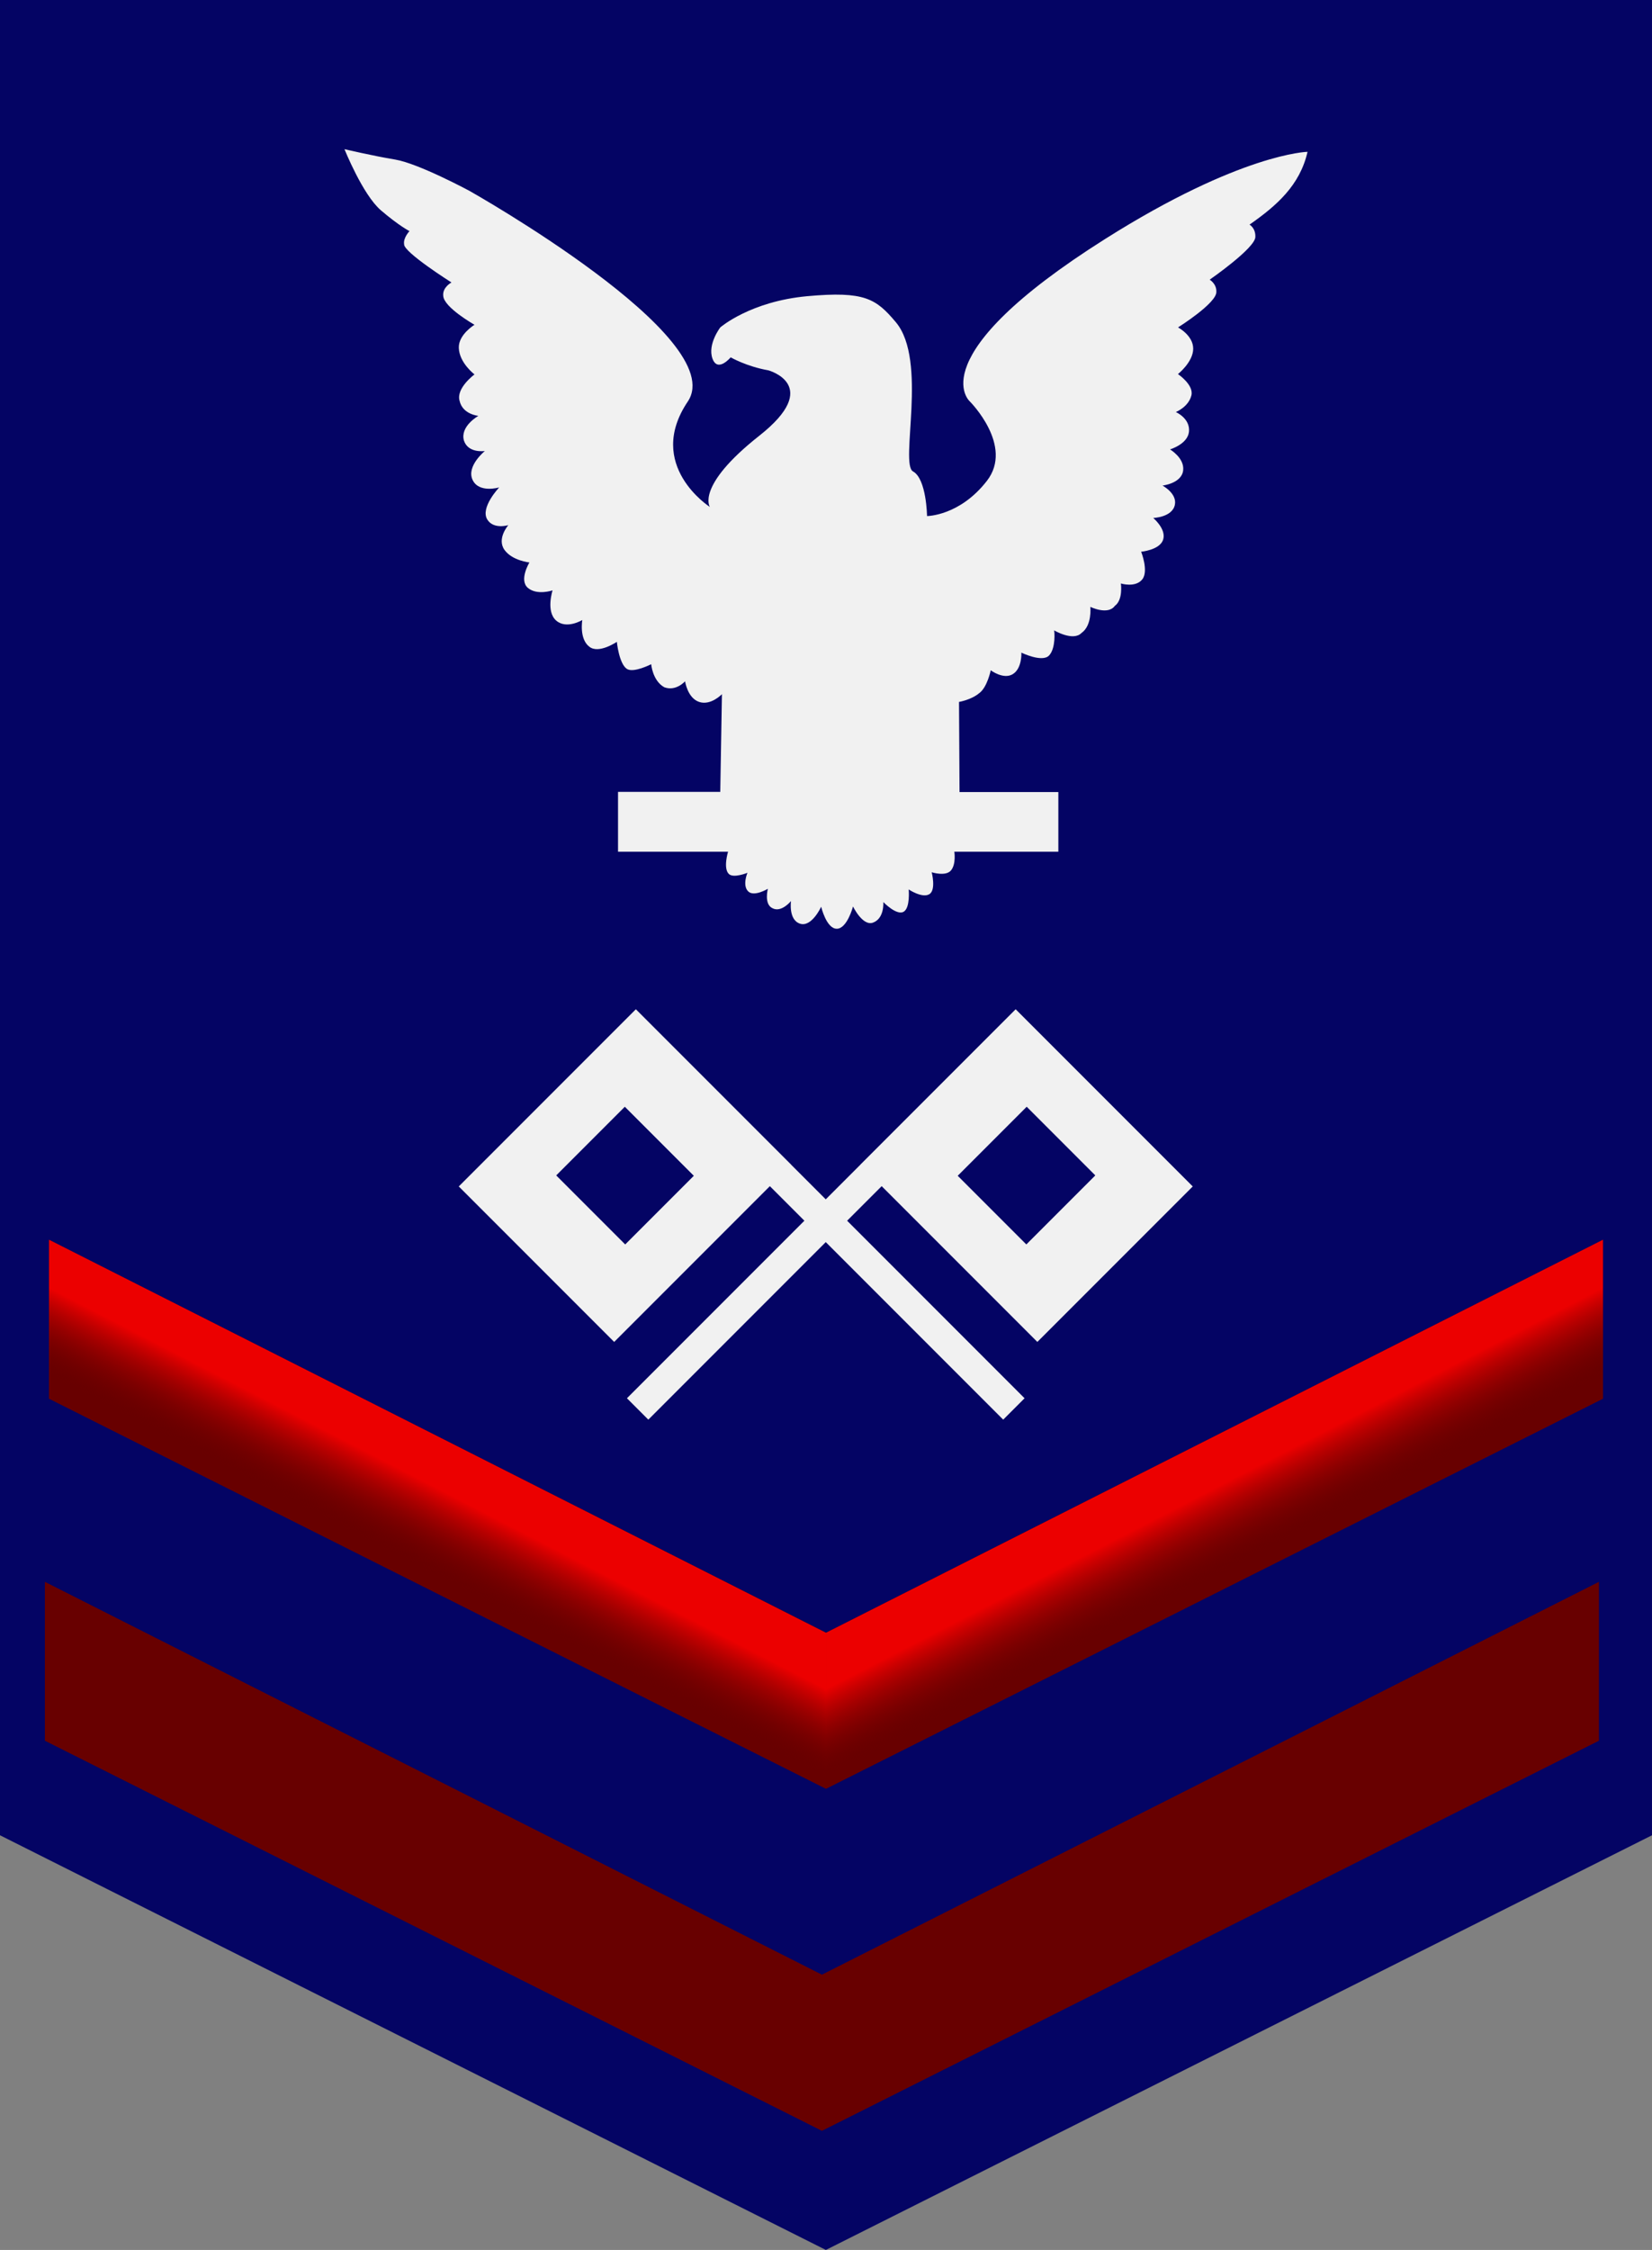
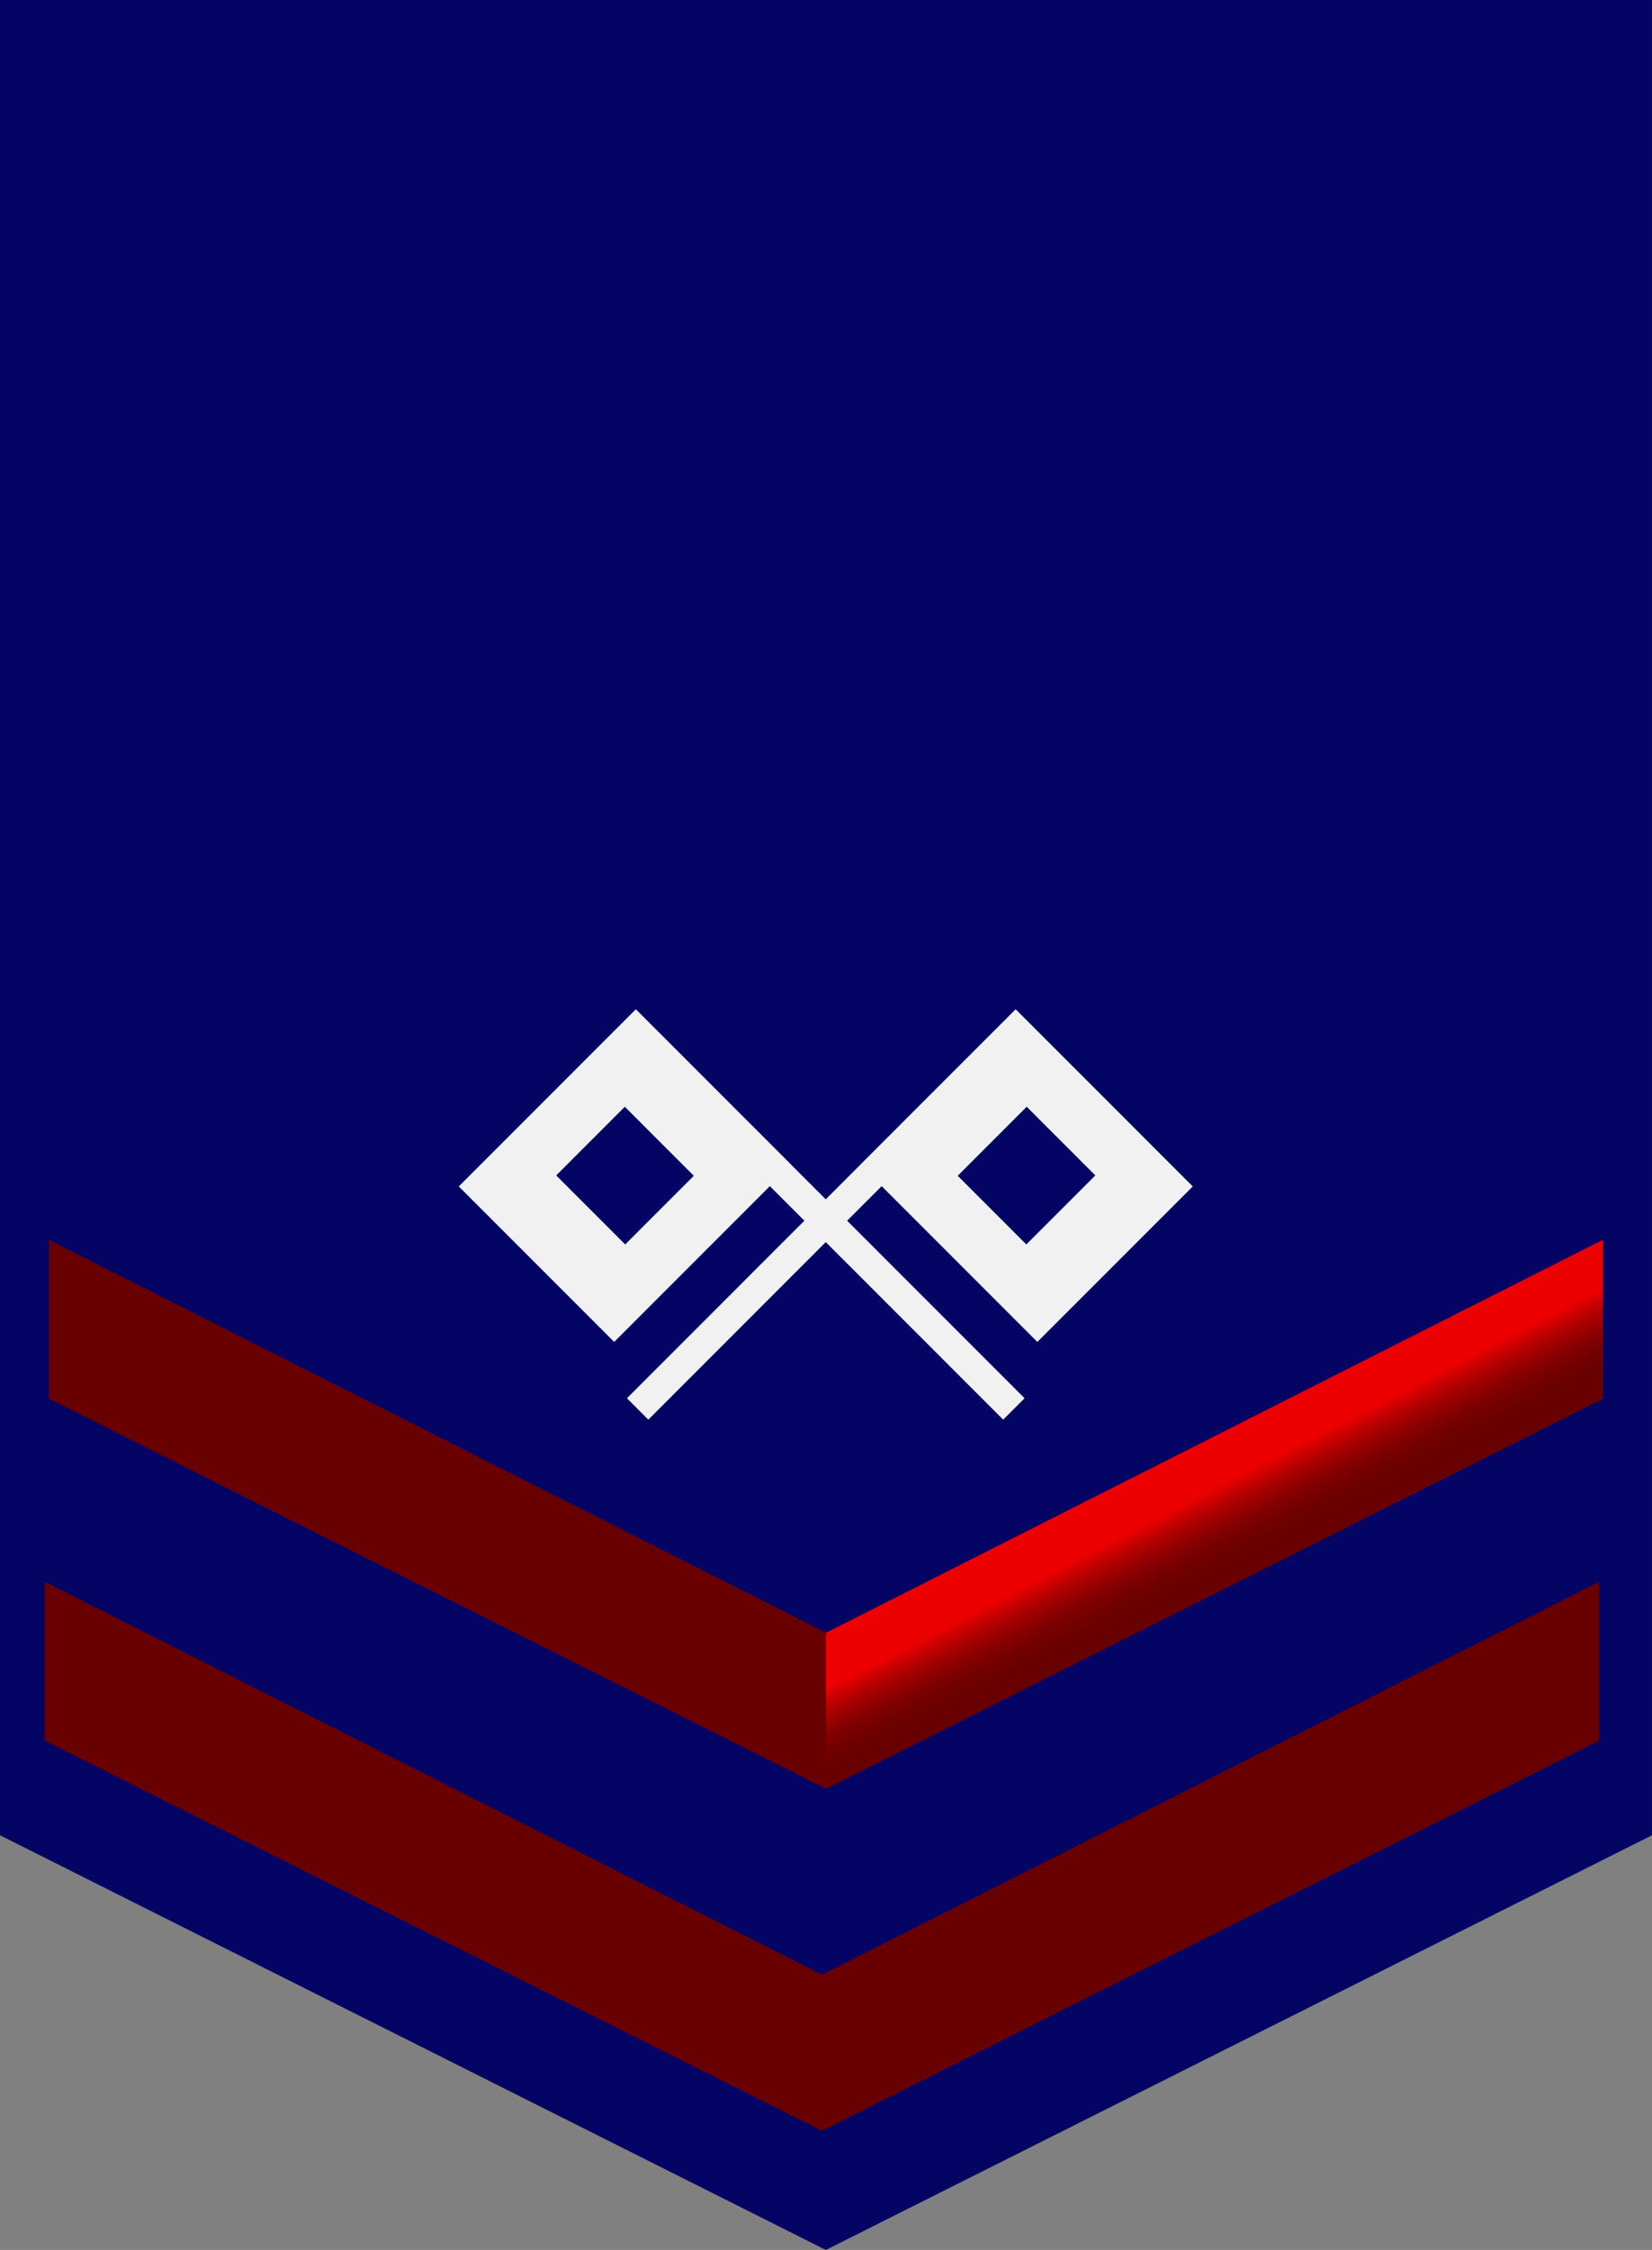
<svg xmlns="http://www.w3.org/2000/svg" xmlns:xlink="http://www.w3.org/1999/xlink" version="1.1" viewBox="0 0 189.22 257.56">
  <rect x="0" y="0" width="189.22" height="257.56" fill="#808080" stroke="none" />
  <defs>
    <linearGradient id="a">
      <stop stop-color="#ec0000" offset="0" />
      <stop stop-color="#680000" stop-opacity="0" offset="1" />
    </linearGradient>
    <linearGradient id="c" x1="343.84" x2="339.75" y1="534.32" y2="542.24" gradientUnits="userSpaceOnUse" xlink:href="#a" />
    <linearGradient id="b" x1="343.84" x2="339.75" y1="534.32" y2="542.24" gradientTransform="matrix(-1 0 0 1 768.82 0)" gradientUnits="userSpaceOnUse" xlink:href="#a" />
  </defs>
  <path d="m0 0v210.09l94.594 47.471 94.625-47.471v-210.09h-94.625z" fill="#040464" />
  <path d="m5.609 141.93v18.188l89 44.656 89-44.656v-18.188l-89 44.969z" fill="#680000" />
  <g transform="translate(-289.8 -361.94)">
-     <path d="m295.42 503.86v18.195l88.99 44.661v-17.864z" fill="url(#c)" />
    <path d="m473.4 503.86v18.195l-88.99 44.661v-17.864z" fill="url(#b)" />
  </g>
  <path d="m5.143 181.08v18.188l89 44.656 89-44.656v-18.188l-89 44.969z" fill="#680000" />
  <g transform="translate(-289.8 -322.79)">
-     <path d="m295.42 503.86v18.195l88.99 44.661v-17.864z" fill="url(#c)" />
    <path d="m473.4 503.86v18.195l-88.99 44.661v-17.864z" fill="url(#b)" />
  </g>
-   <path d="m134.93 37.481s4.478-2.807 4.39-4.088c0.036-0.906-0.763-1.377-0.763-1.377s5.211-3.607 5.231-4.889c0.04-1.027-0.667-1.413-0.667-1.413 3.089-2.157 5.77-4.489 6.644-8.335 0 0-7.614 0.148-23.177 9.973-21.454 13.544-15.49 18.617-15.49 18.617s5.064 5.064 1.936 9.085c-3.128 4.021-6.851 4.021-6.851 4.021s-0.058-4.264-1.607-5.109c-1.549-0.845 1.724-12.698-1.967-17.083-2.266-2.692-3.575-3.574-10.128-2.979-6.553 0.596-9.979 3.575-9.979 3.575s-1.489 1.936-0.894 3.575c0.596 1.638 2.085-0.149 2.085-0.149s1.787 1.043 4.319 1.489c0 0 6.281 1.713-1.044 7.488-7.324 5.775-5.659 8.151-5.659 8.151s-7.447-4.766-2.532-12.064c4.915-7.298-25.022-24.128-25.022-24.128s-5.809-3.128-8.49-3.575c-2.681-0.447-5.809-1.192-5.809-1.192l-1.4e-4 -2.01e-4s2.085 5.213 4.17 7c2.085 1.787 3.277 2.383 3.277 2.383s-0.737 0.769-0.616 1.501c-0.083 0.901 5.425 4.377 5.425 4.377s-1.044 0.547-0.944 1.521c0.05 1.325 3.582 3.324 3.582 3.324s-1.84 1.112-1.797 2.632c0.048 1.731 1.797 3.05 1.797 3.05s-2.132 1.568-1.71 3.017c0.341 1.571 2.156 1.727 2.156 1.727s-2.123 1.183-1.657 2.829c0.492 1.495 2.401 1.192 2.401 1.192s-2.159 1.743-1.405 3.319c0.737 1.542 3.044 0.851 3.044 0.851s-2.209 2.321-1.361 3.681c0.723 1.159 2.404 0.639 2.404 0.639s-1.365 1.562-0.425 2.851c0.891 1.221 2.841 1.421 2.841 1.421s-1.221 2.013-0.179 2.906c1.043 0.894 2.83 0.291 2.83 0.291s-0.78 2.408 0.412 3.451c1.192 1.043 2.996-0.06 2.996-0.06s-0.38 2.167 0.812 3.061c1.069 0.853 3.144-0.562 3.144-0.562s0.247 2.499 1.15 3.098c0.757 0.502 2.783-0.537 2.783-0.537s0.157 1.891 1.498 2.635c1.341 0.51 2.384-0.68 2.384-0.68s0.274 1.916 1.614 2.362c1.341 0.447 2.608-0.887 2.608-0.887l-0.191 11.184h-11.709v6.851h12.602s-0.586 1.889 0.089 2.546c0.536 0.521 2.131-0.134 2.131-0.134s-0.626 1.464 0.104 2.145c0.67 0.626 2.234-0.313 2.234-0.313s-0.462 1.758 0.521 2.219c1.028 0.551 2.13-0.819 2.13-0.819s-0.313 2.145 1.027 2.592c1.341 0.447 2.428-1.937 2.428-1.937s0.595 2.517 1.787 2.517c1.192 0 1.862-2.547 1.862-2.547s1.101 2.29 2.294 1.847c1.326-0.492 1.176-2.353 1.176-2.353s1.534 1.594 2.339 1.102c0.762-0.466 0.566-2.547 0.566-2.547s1.532 1.026 2.354 0.551c0.816-0.472 0.282-2.518 0.282-2.518s1.624 0.521 2.22-0.223c0.596-0.745 0.372-2.129 0.372-2.129h11.915v-6.829h-11.319l-0.058-10.32s1.394-0.227 2.31-0.998c0.921-0.654 1.322-2.619 1.322-2.619s1.442 1.075 2.501 0.454c1.11-0.65 1.009-2.476 1.009-2.476s2.389 1.163 3.176 0.323c0.79-0.844 0.616-2.856 0.568-2.876 0 0 2.187 1.3 3.148 0.298 1.232-0.867 1.007-2.984 1.007-2.984s2.008 0.985 2.808-0.116c0.963-0.695 0.691-2.562 0.691-2.562s1.668 0.519 2.453-0.474c0.748-0.947-0.131-3.16-0.131-3.16s2.072-0.191 2.496-1.325c0.458-1.227-1.112-2.541-1.112-2.541s2.162-0.069 2.473-1.488c0.289-1.318-1.412-2.22-1.412-2.22s2.206-0.241 2.368-1.755c0.151-1.412-1.507-2.385-1.507-2.385s2.012-0.595 2.169-2.011c0.171-1.541-1.503-2.266-1.503-2.266s1.447-0.572 1.782-1.902c0.303-1.202-1.537-2.444-1.537-2.444s1.744-1.382 1.744-2.909-1.744-2.437-1.744-2.437z" fill="#f1f1f1" />
  <g transform="matrix(.39 0 0 .39 122.31 93.822)" fill="#f1f1f1">
    <path d="m-126.87 55.669-52.01 52.01 45.642 45.642 45.723-45.723 68.53 68.53 6.278-6.278-68.53-68.53 0.009-9e-3zm-3.24 28.62 20.262 20.262-20.151 20.15-20.261-20.262z" />
    <path d="m-15.322 55.669 52.01 52.01-45.642 45.642-45.723-45.723-68.53 68.53-6.278-6.278 68.53-68.53-0.009-9e-3zm3.24 28.62-20.262 20.262 20.151 20.15 20.261-20.262z" />
  </g>
</svg>